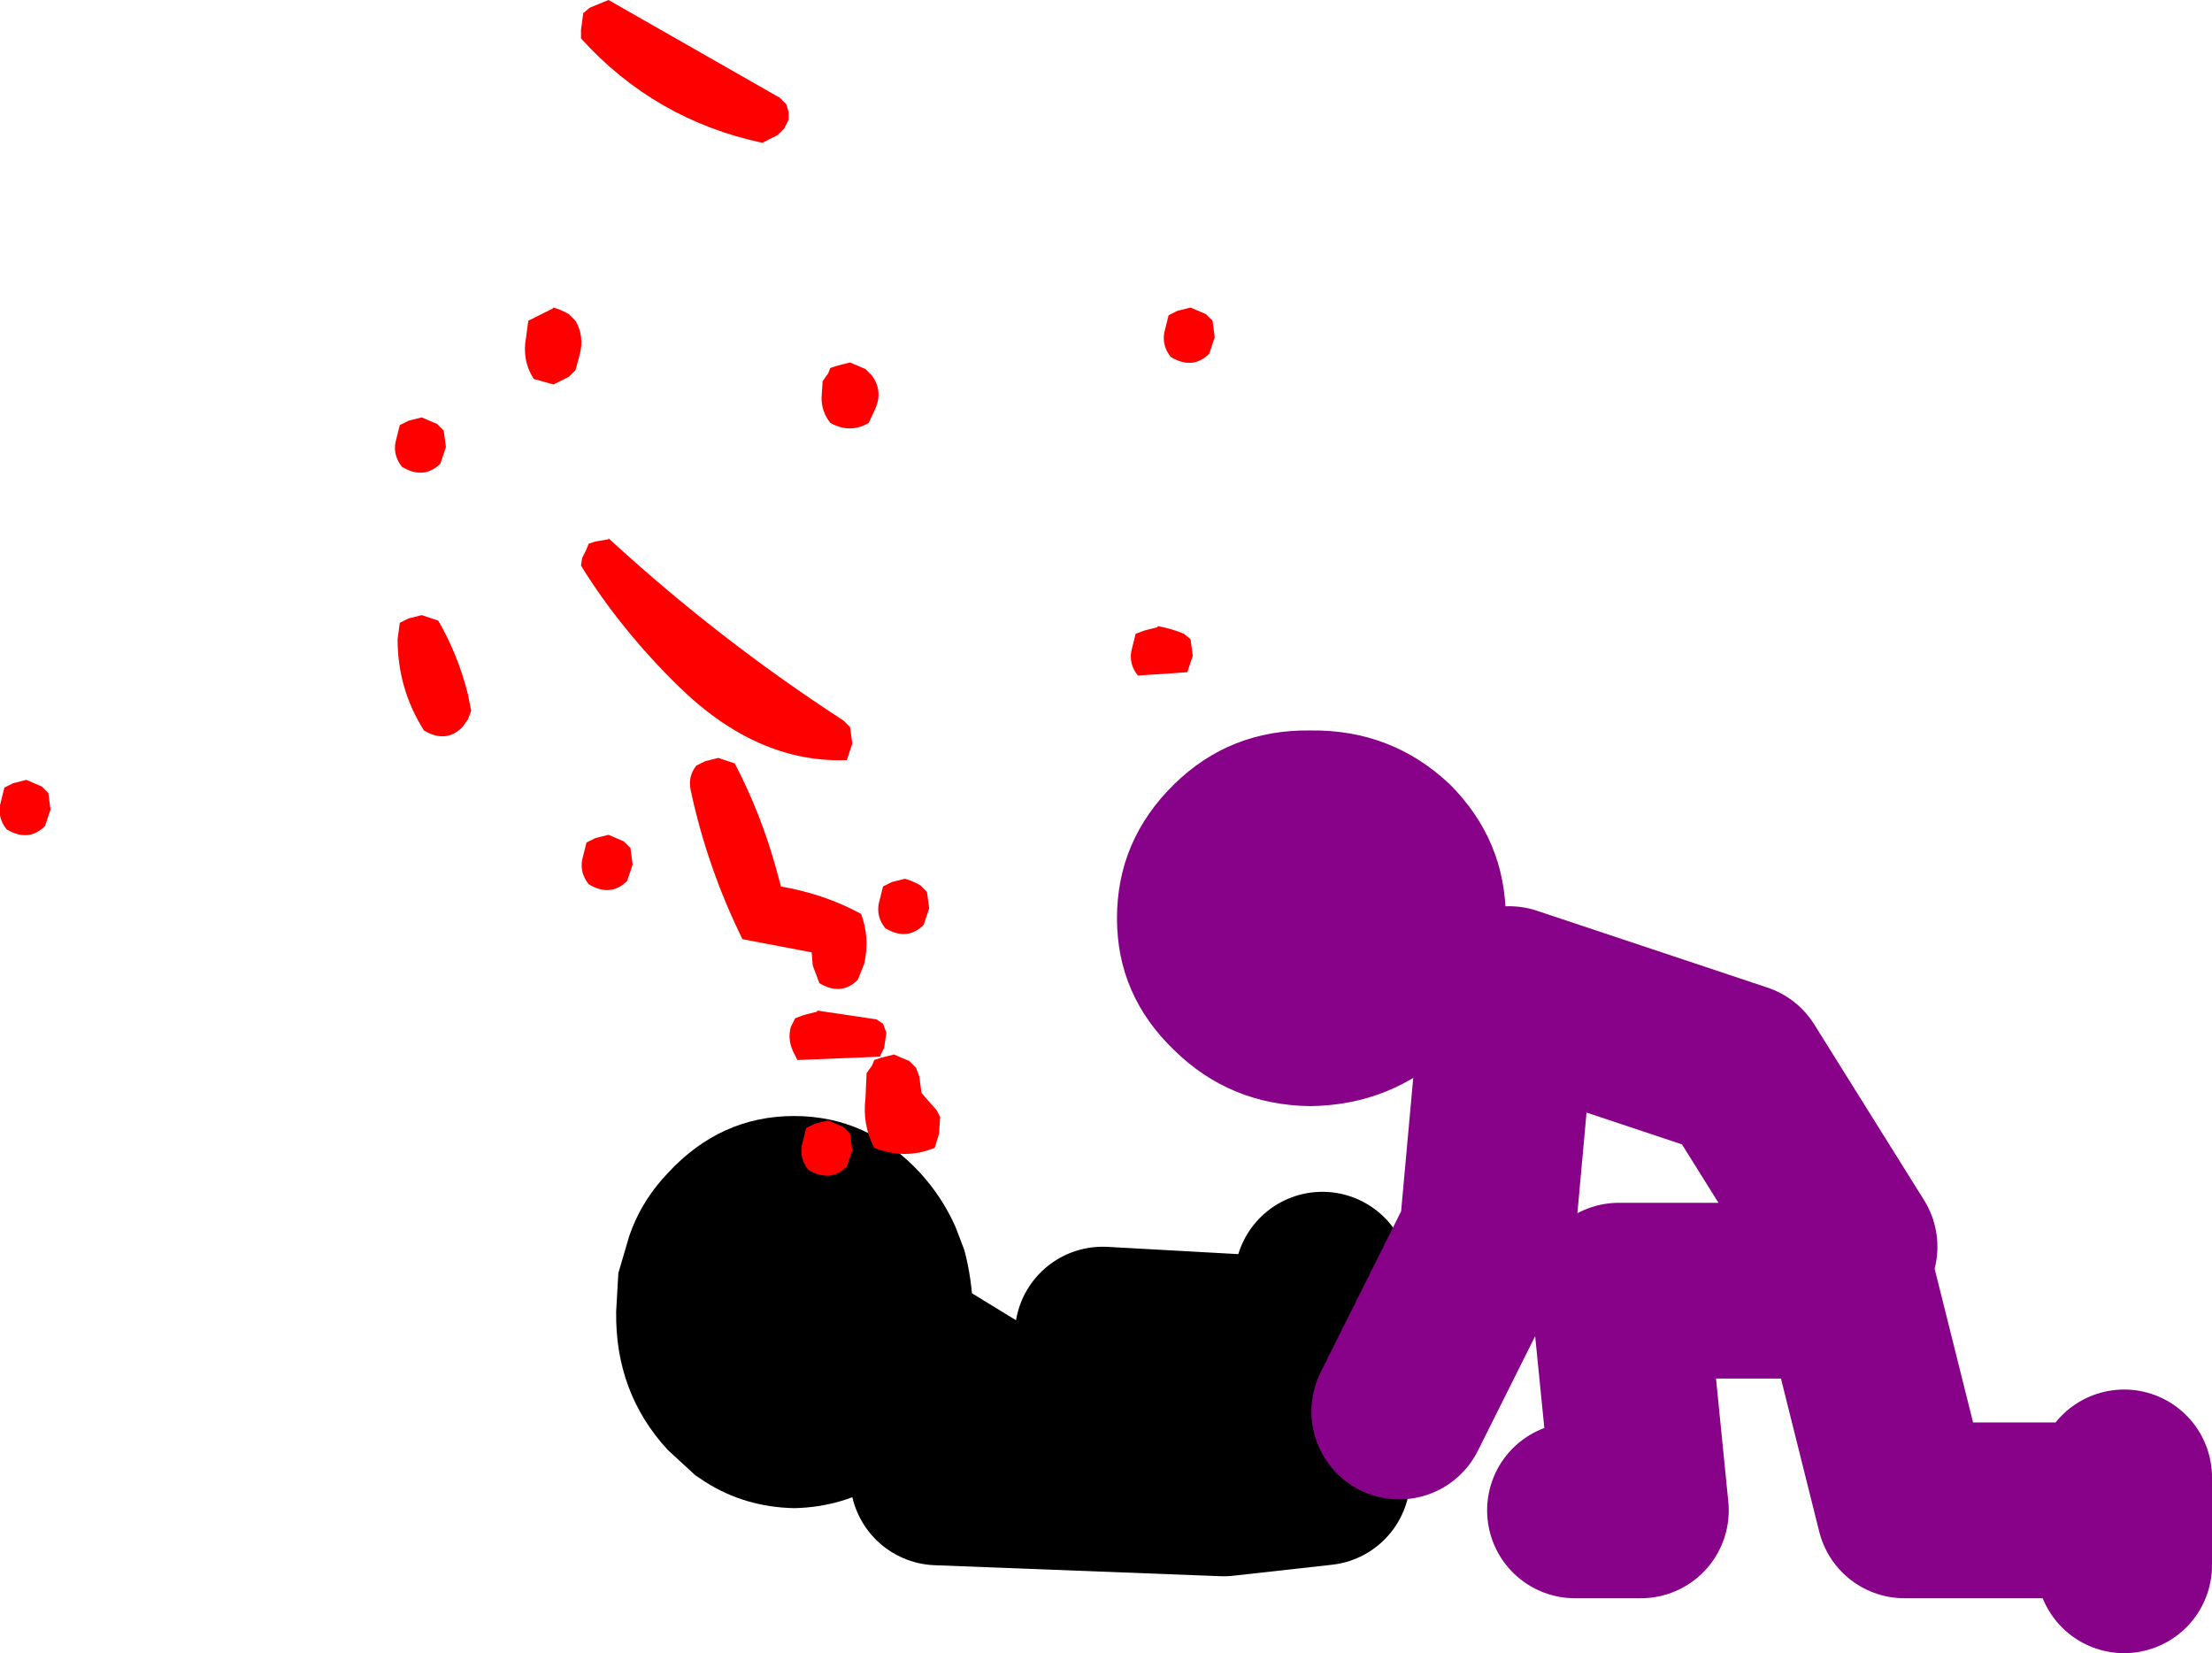
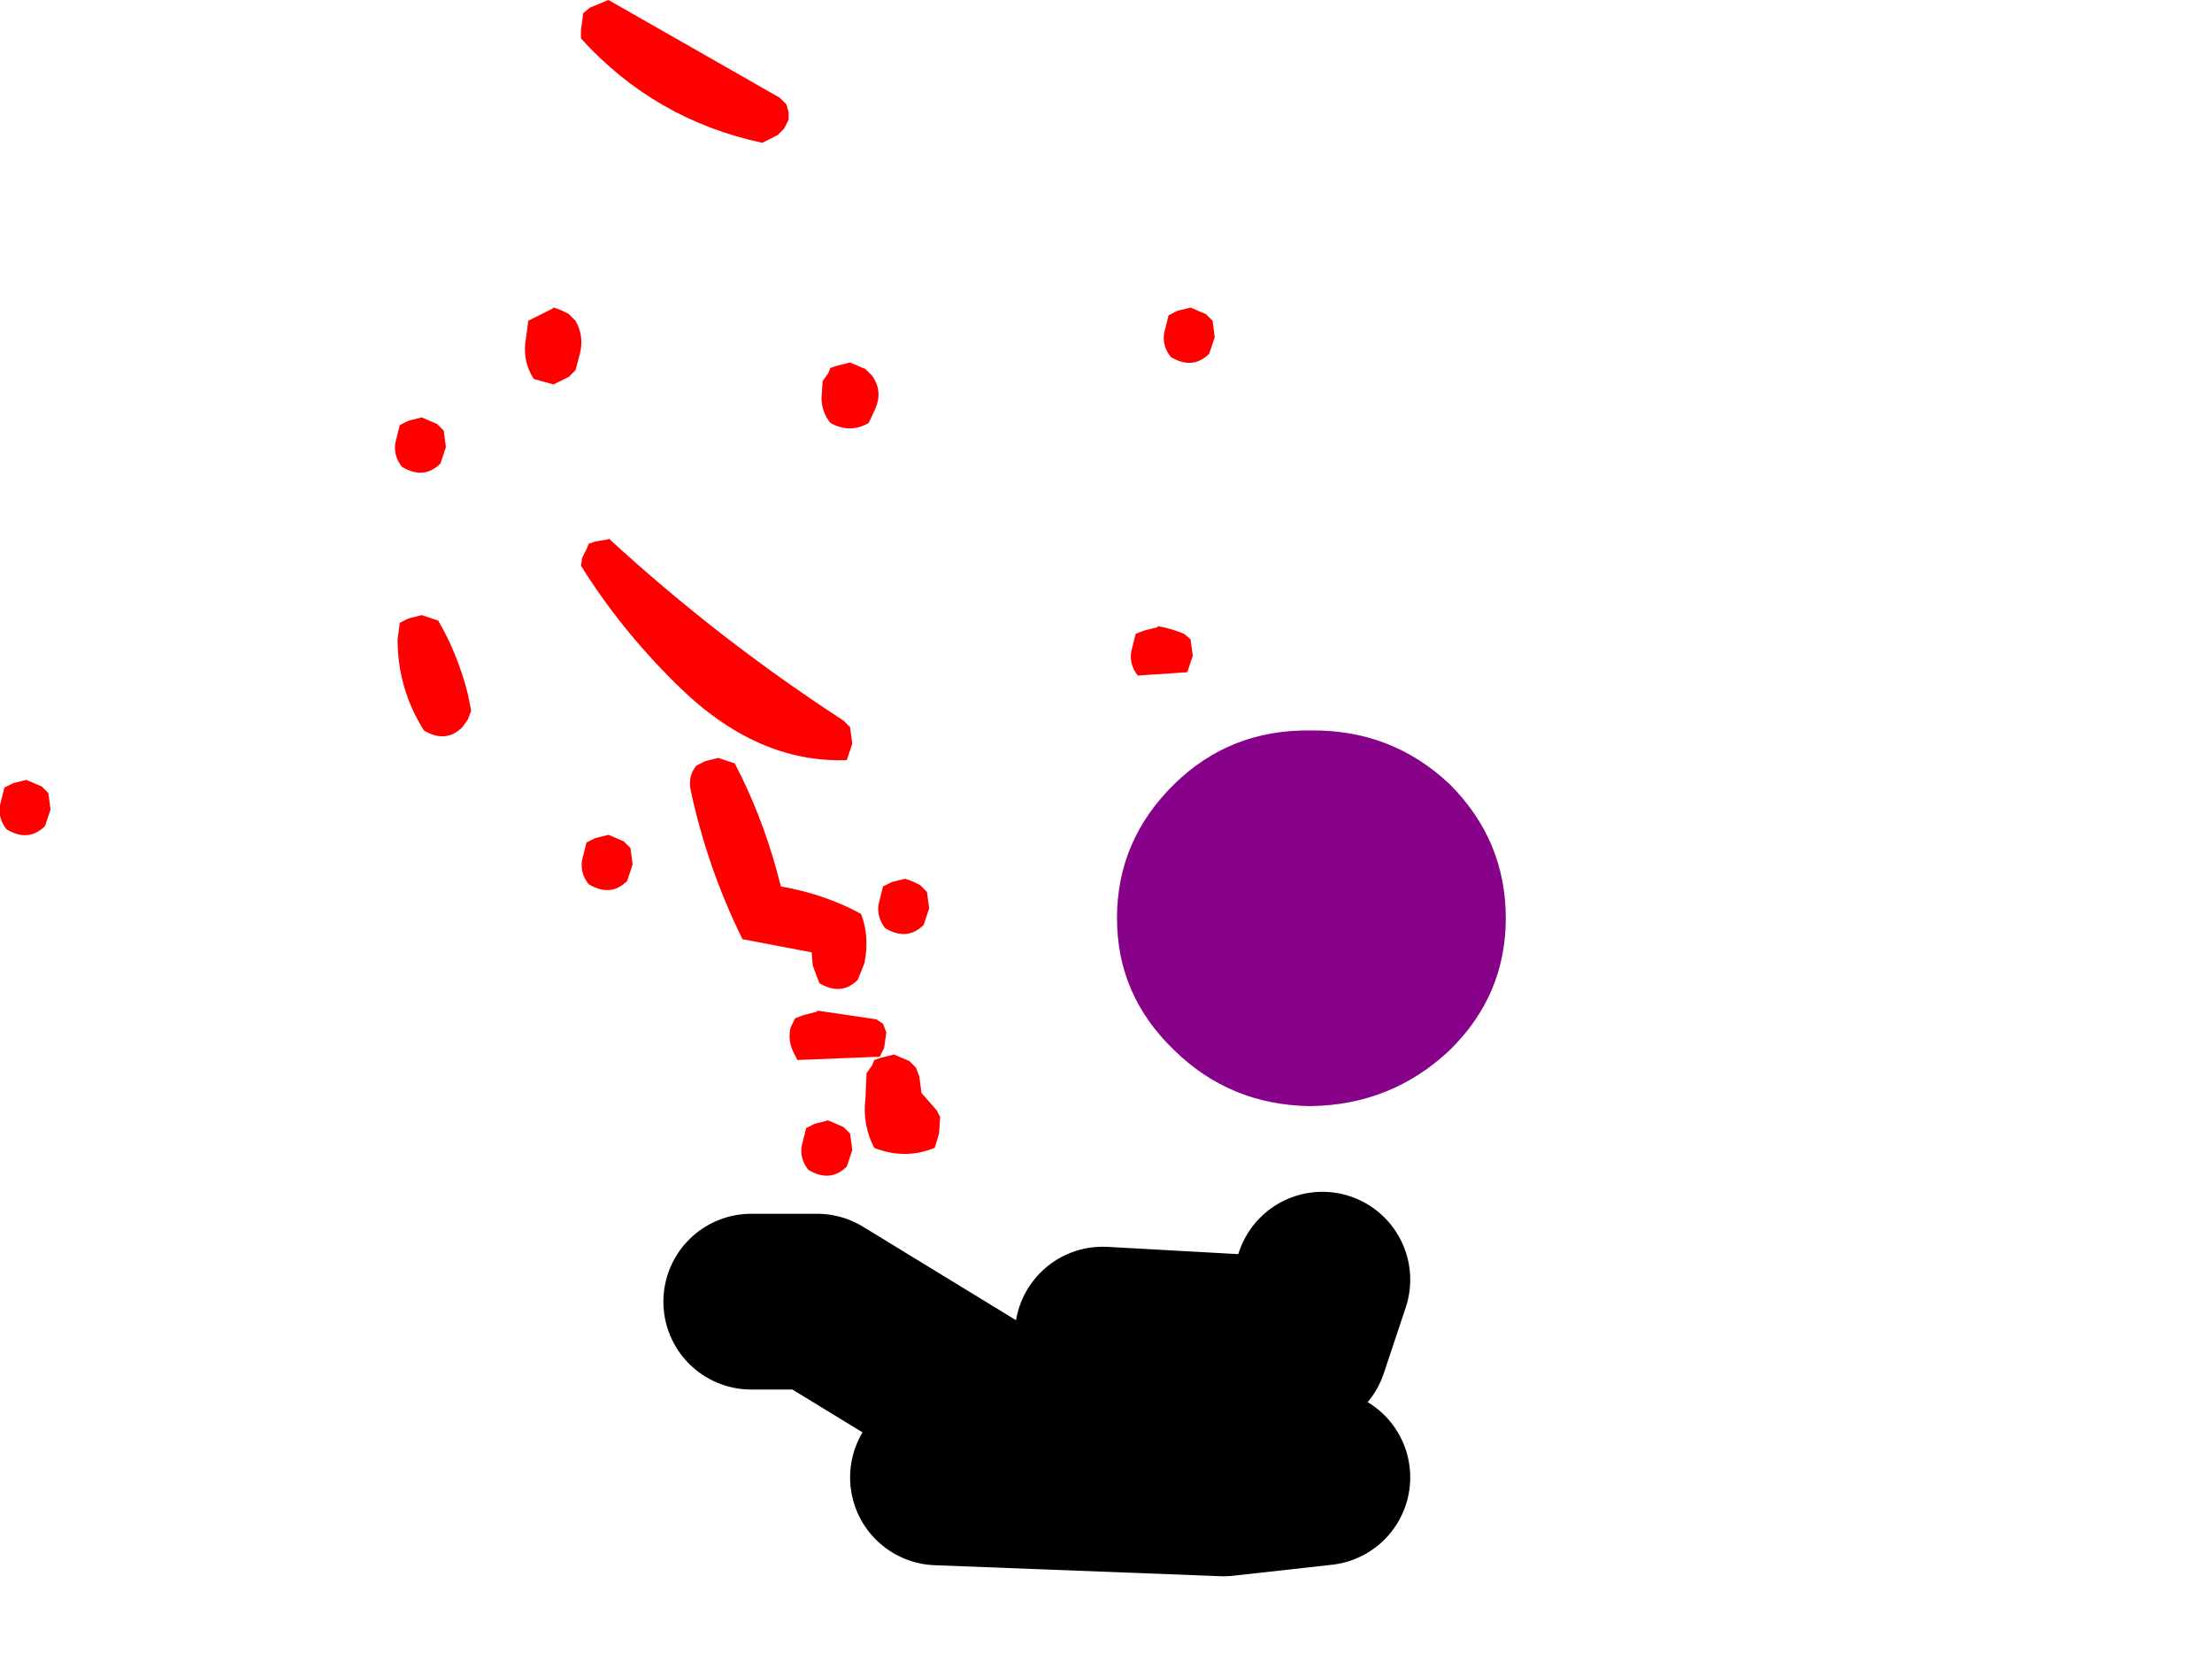
<svg xmlns="http://www.w3.org/2000/svg" height="75.25px" width="100.7px">
  <g transform="matrix(1.0, 0.0, 0.0, 1.0, 133.2, -56.75)">
-     <path d="M-91.3 110.15 Q-90.3 111.25 -89.7 112.6 L-89.3 113.65 Q-88.95 114.95 -88.9 116.45 -88.95 120.15 -91.3 122.75 L-93.0 124.2 Q-94.8 125.35 -97.05 125.4 -99.3 125.35 -101.1 124.2 L-101.55 123.9 -102.8 122.75 Q-105.2 120.15 -105.15 116.45 L-105.05 114.7 -104.55 113.0 -104.4 112.6 Q-103.85 111.25 -102.8 110.15 -100.4 107.55 -97.05 107.55 -93.7 107.55 -91.3 110.15" fill="#000000" fill-rule="evenodd" stroke="none" />
    <path d="M-90.5 124.0 L-77.5 124.5 -73.0 124.0 -87.0 121.5 -96.0 116.0 -99.0 116.0 M-75.0 122.0 L-83.0 117.5 -74.0 118.0 -73.0 115.0" fill="none" stroke="#000000" stroke-linecap="round" stroke-linejoin="round" stroke-width="8.0" />
-     <path d="M-36.5 124.0 L-36.5 125.5 -36.5 128.0 M-49.0 113.5 L-54.0 105.5 -64.5 102.0 -65.5 113.0 -69.5 121.0 M-61.5 125.5 L-58.5 125.5 -59.5 115.5 -49.0 115.5 -46.5 125.5 -36.5 125.5" fill="none" stroke="#880189" stroke-linecap="round" stroke-linejoin="round" stroke-width="8.0" />
    <path d="M-73.55 90.0 Q-69.85 89.95 -67.2 92.45 -64.65 95.0 -64.65 98.55 -64.65 102.05 -67.2 104.55 -69.85 107.05 -73.55 107.1 -77.2 107.05 -79.75 104.55 -82.35 102.05 -82.35 98.55 -82.35 95.0 -79.75 92.45 -77.2 89.95 -73.55 90.0" fill="#880189" fill-rule="evenodd" stroke="none" />
    <path d="M-79.6 70.9 L-79.0 70.75 -78.3 71.05 -78.0 71.35 -77.9 72.1 -78.15 72.85 Q-78.9 73.6 -79.9 73.0 -80.3 72.5 -80.2 71.9 L-80.0 71.1 -79.6 70.9 M-80.5 85.25 Q-79.9 85.35 -79.3 85.6 L-79.0 85.85 -78.9 86.6 -79.15 87.35 -81.4 87.5 Q-81.8 87.0 -81.7 86.4 L-81.5 85.6 -81.1 85.45 -80.5 85.3 -80.5 85.25 M-133.2 93.4 L-133.0 92.6 -132.6 92.4 -132.0 92.25 -131.3 92.55 -131.0 92.85 -130.9 93.6 -131.15 94.35 Q-131.9 95.1 -132.9 94.5 -133.3 94.0 -133.2 93.4 M-97.4 61.5 L-97.3 61.85 -97.3 62.2 -97.5 62.6 -97.8 62.9 -98.5 63.25 Q-103.4 62.2 -106.75 58.5 L-106.75 58.1 -106.7 57.75 -106.65 57.35 -106.35 57.1 -105.5 56.75 -97.7 61.2 -97.4 61.5 M-93.8 73.55 L-93.5 73.85 Q-93.0 74.55 -93.35 75.35 L-93.65 76.0 Q-94.5 76.5 -95.4 76.0 -95.8 75.5 -95.8 74.85 L-95.75 74.1 -95.5 73.75 -95.4 73.5 -95.1 73.4 -94.5 73.25 -93.8 73.55 M-107.3 71.05 L-107.0 71.35 Q-106.6 72.05 -106.8 72.85 L-107.0 73.6 -107.3 73.9 -108.0 74.25 -108.9 74.0 Q-109.45 73.15 -109.25 72.1 L-109.15 71.35 -108.05 70.8 -108.0 70.75 Q-107.65 70.85 -107.3 71.05 M-105.5 81.3 L-105.5 81.25 Q-100.5 85.85 -94.8 89.55 L-94.5 89.85 -94.4 90.6 -94.65 91.35 Q-98.75 91.5 -102.35 87.95 -104.95 85.4 -106.75 82.5 L-106.7 82.15 -106.5 81.75 -106.4 81.5 -106.1 81.4 -105.5 81.3 M-113.0 76.35 L-112.9 77.1 -113.15 77.85 Q-113.9 78.6 -114.9 78.0 -115.3 77.5 -115.2 76.9 L-115.0 76.1 -114.6 75.9 -114.0 75.75 -113.3 76.05 -113.0 76.35 M-113.25 85.0 Q-112.35 86.55 -111.9 88.35 L-111.75 89.1 -111.9 89.5 -112.15 89.85 Q-112.9 90.6 -113.9 90.0 -115.1 88.1 -115.1 85.85 L-115.0 85.1 -114.6 84.9 -114.0 84.75 -113.25 85.0 M-101.5 91.6 L-101.1 91.4 -100.5 91.25 -99.75 91.5 Q-98.55 93.8 -97.85 96.35 L-97.65 97.1 Q-95.65 97.45 -94.0 98.35 -93.6 99.4 -93.85 100.6 L-94.15 101.35 Q-94.9 102.1 -95.9 101.5 L-96.2 100.7 -96.25 100.1 -99.4 99.5 Q-101.0 96.25 -101.75 92.75 -101.9 92.1 -101.5 91.6 M-106.7 95.9 L-106.5 95.1 -106.1 94.9 -105.5 94.75 -104.8 95.05 -104.5 95.35 -104.4 96.1 -104.65 96.85 Q-105.4 97.6 -106.4 97.0 -106.8 96.5 -106.7 95.9 M-91.3 97.05 L-91.0 97.35 -90.9 98.1 -91.15 98.85 Q-91.9 99.6 -92.9 99.0 -93.3 98.5 -93.2 97.9 L-93.0 97.1 -92.6 96.9 -92.0 96.75 Q-91.65 96.85 -91.3 97.05 M-90.4 107.6 L-90.45 108.35 -90.65 109.0 Q-92.0 109.55 -93.4 109.0 -93.95 107.95 -93.8 106.75 L-93.75 105.6 -93.5 105.25 -93.4 105.0 -93.1 104.9 -92.5 104.75 -91.8 105.05 -91.5 105.35 -91.35 105.75 -91.25 106.5 -90.55 107.3 -90.4 107.6 M-96.0 102.75 L-93.3 103.15 -93.0 103.35 -92.85 103.75 -92.95 104.45 -93.15 104.85 -96.9 105.0 -97.1 104.6 Q-97.35 104.05 -97.2 103.5 L-97.0 103.1 -96.6 102.95 -96.0 102.8 -96.0 102.75 M-96.5 108.1 L-96.1 107.9 -95.5 107.75 -94.8 108.05 -94.5 108.35 -94.4 109.1 -94.65 109.85 Q-95.4 110.6 -96.4 110.0 -96.8 109.5 -96.7 108.9 L-96.5 108.1" fill="#ff0000" fill-rule="evenodd" stroke="none" />
  </g>
</svg>